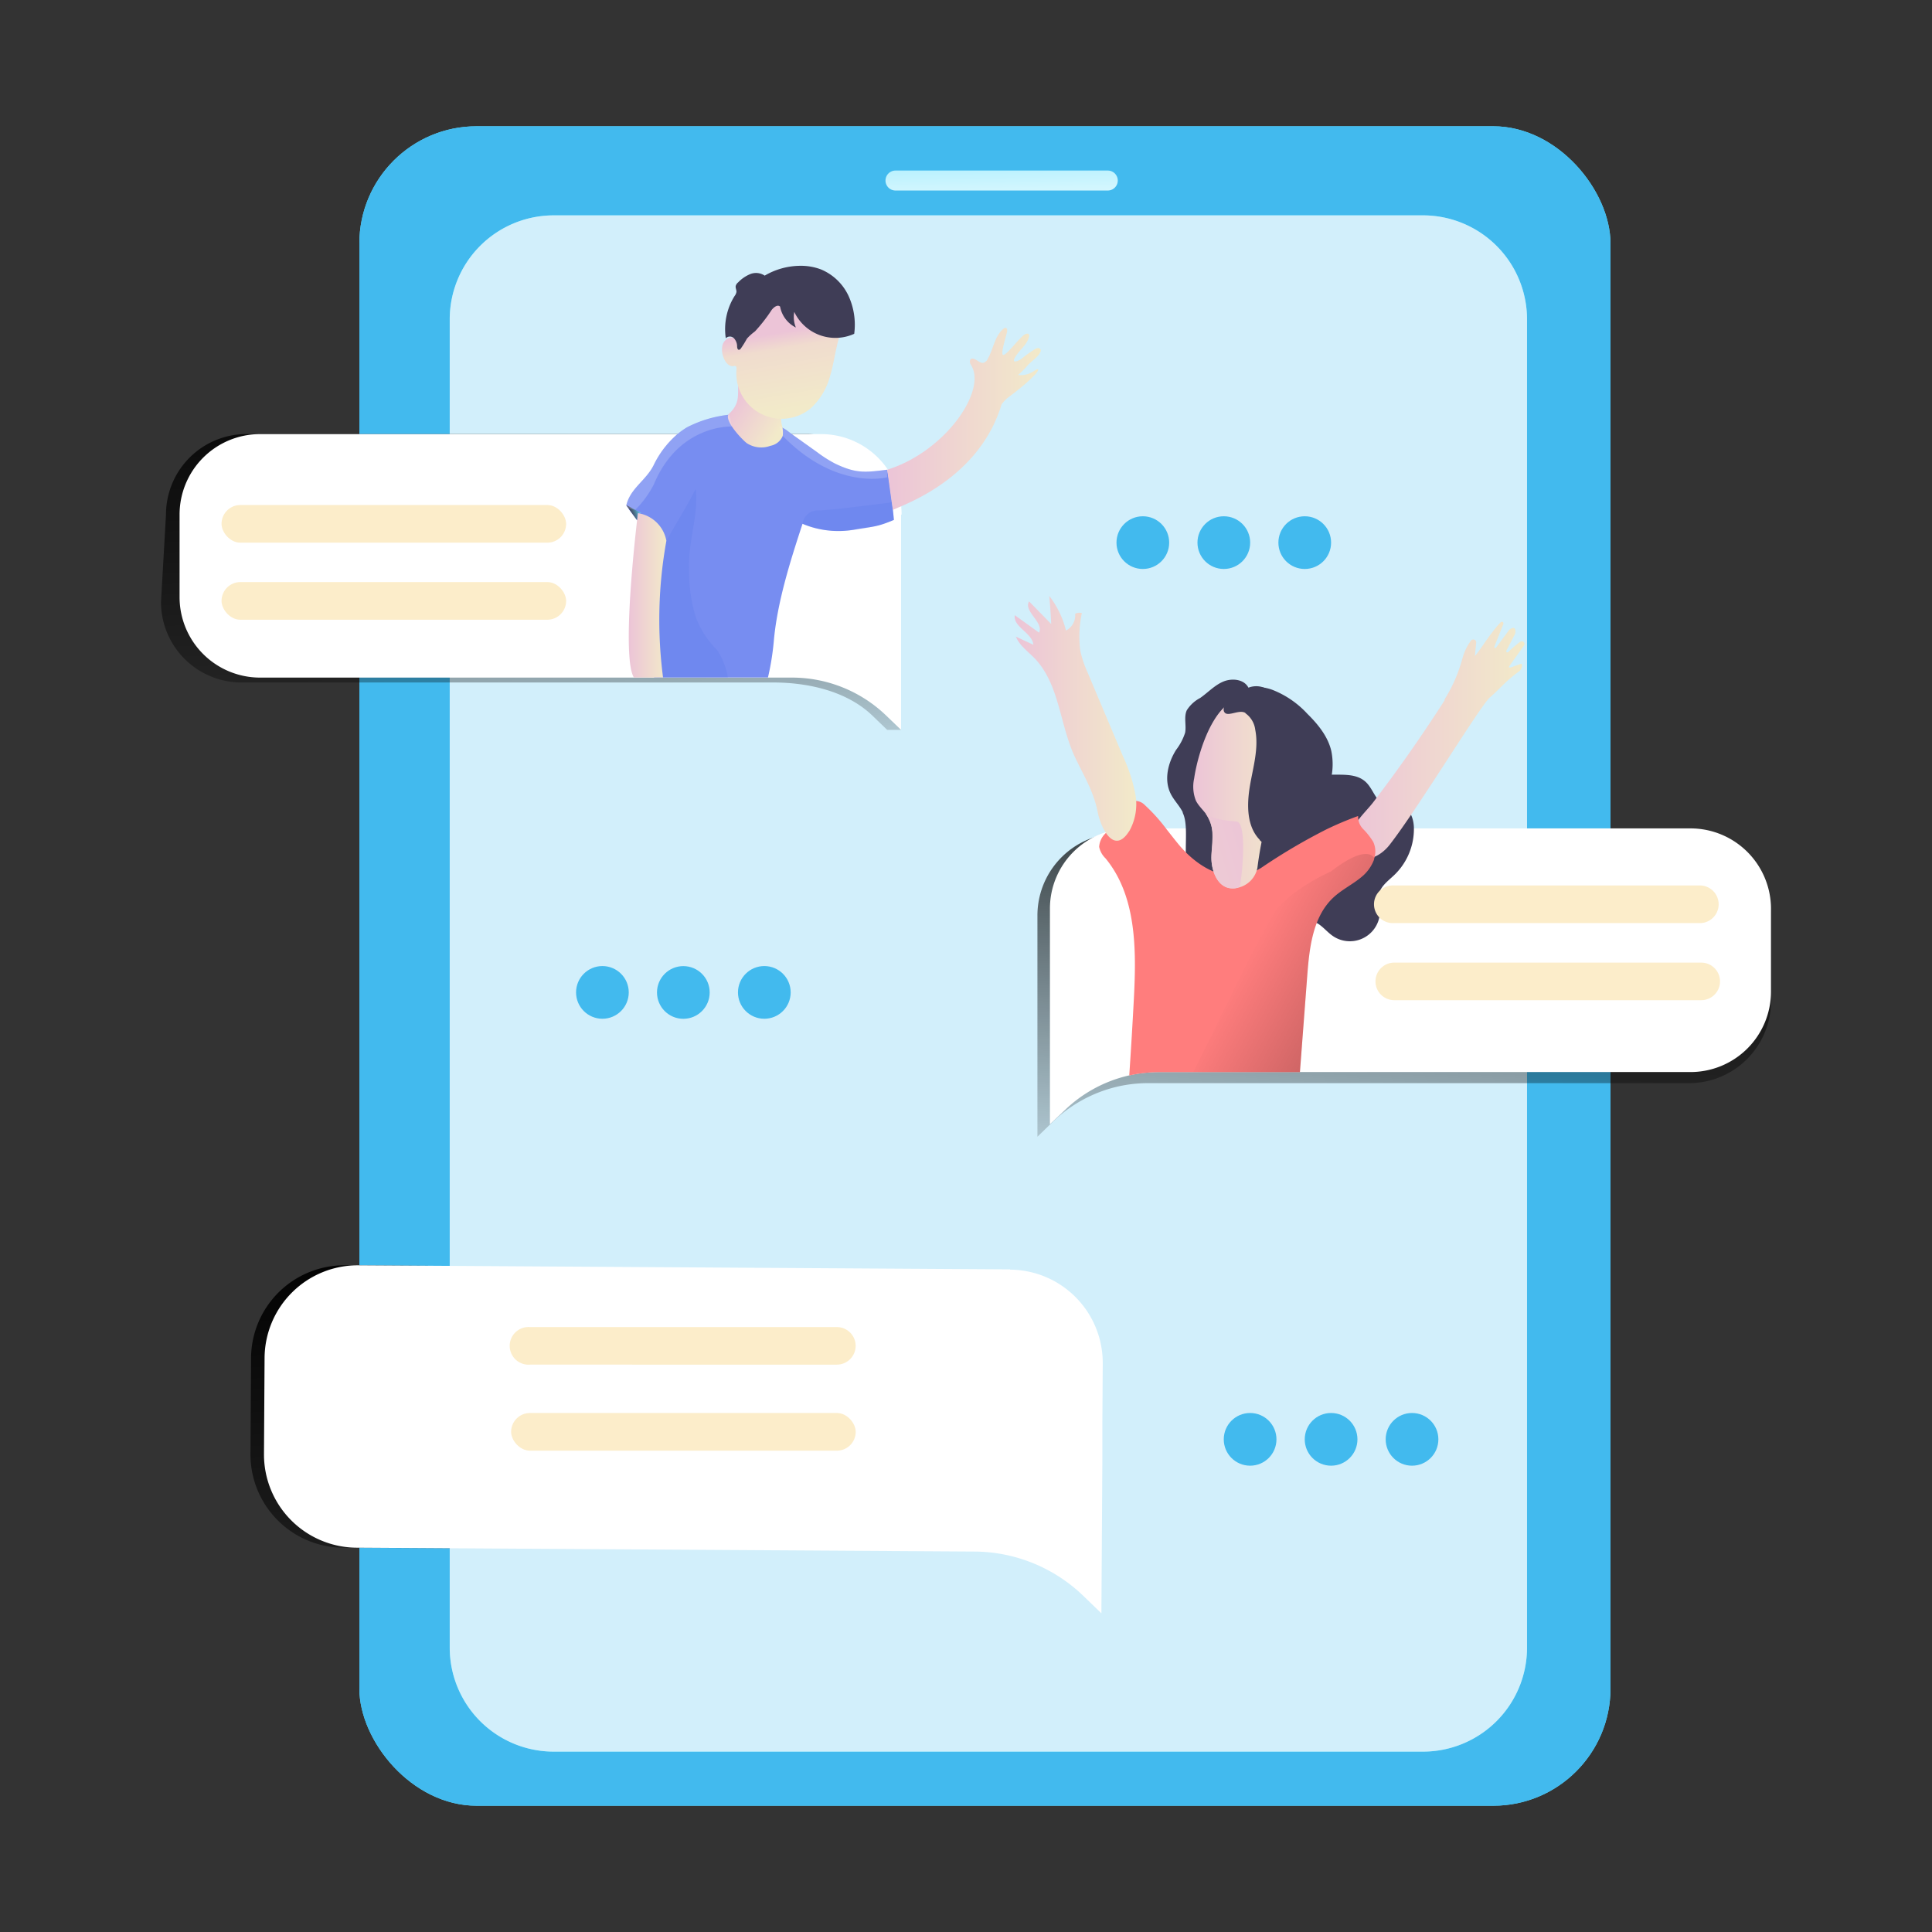
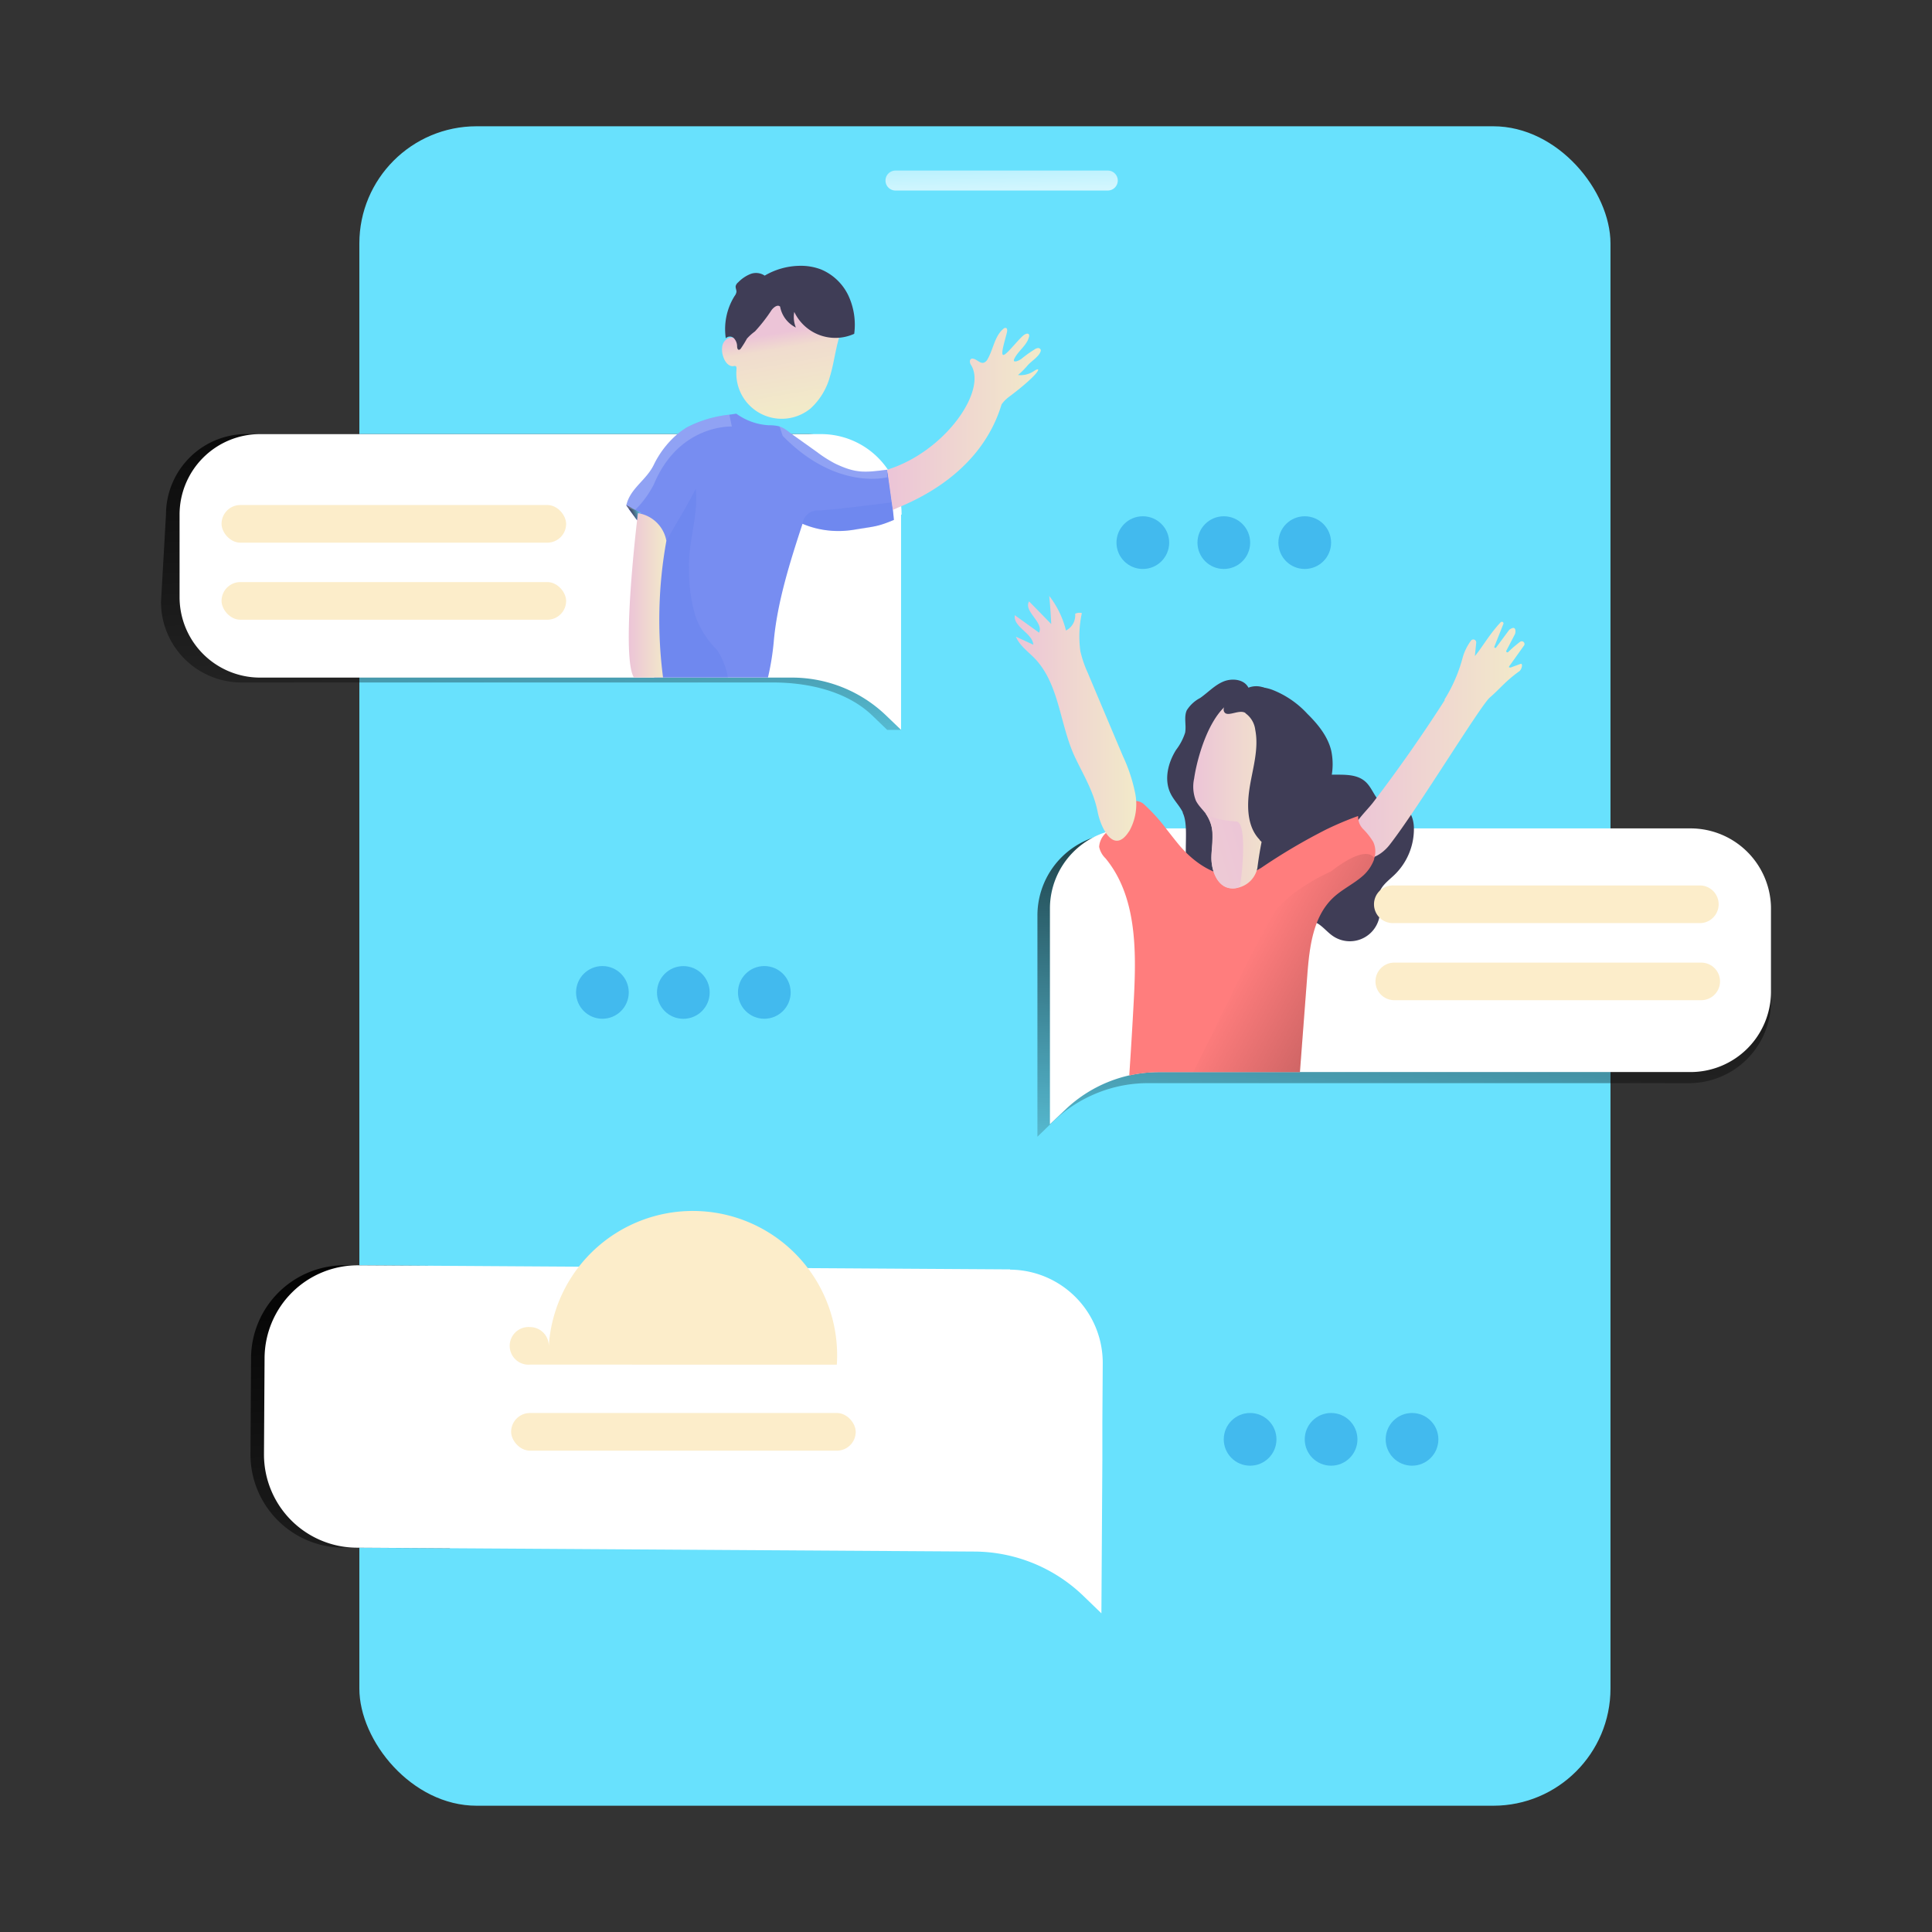
<svg xmlns="http://www.w3.org/2000/svg" xmlns:xlink="http://www.w3.org/1999/xlink" id="图层_1" data-name="图层 1" viewBox="0 0 360 360">
  <rect x="0" y="0" width="360" height="360" fill="#333333" stroke="none" />
  <defs>
    <style>.cls-1{fill:none;}.cls-2{clip-path:url(#clip-path);}.cls-3{clip-path:url(#clip-path-2);}.cls-4{clip-path:url(#clip-path-3);}.cls-5{clip-path:url(#clip-path-4);}.cls-6{clip-path:url(#clip-path-5);}.cls-7{clip-path:url(#clip-path-6);}.cls-8{clip-path:url(#clip-path-7);}.cls-9{clip-path:url(#clip-path-8);}.cls-10{clip-path:url(#clip-path-9);}.cls-11{clip-path:url(#clip-path-10);}.cls-12{clip-path:url(#clip-path-11);}.cls-13{clip-path:url(#clip-path-12);}.cls-14{clip-path:url(#clip-path-13);}.cls-15{clip-path:url(#clip-path-14);}.cls-16{fill:#68e1fd;}.cls-17{fill:#42baee;}.cls-18{fill:url(#未命名的渐变_5);}.cls-19{fill:#d2effb;}.cls-20{fill:url(#未命名的渐变_5-2);}.cls-21{fill:url(#未命名的渐变_5-3);}.cls-22,.cls-38{fill:#fff;}.cls-23{fill:#3f3d56;}.cls-24{fill:url(#未命名的渐变_19);}.cls-25{fill:url(#未命名的渐变_7);}.cls-26{fill:#778df1;}.cls-27{fill:url(#未命名的渐变_19-2);}.cls-28,.cls-37{opacity:0.2;}.cls-28{fill:url(#未命名的渐变_31);}.cls-29{fill:url(#未命名的渐变_19-3);}.cls-30{fill:url(#未命名的渐变_19-4);}.cls-31{fill:#fcedca;}.cls-32{fill:#ff7d7d;}.cls-33{fill:url(#未命名的渐变_19-5);}.cls-34{fill:url(#未命名的渐变_14);}.cls-35{fill:url(#未命名的渐变_19-6);}.cls-36{fill:url(#未命名的渐变_17);}.cls-37{fill:url(#未命名的渐变_31-2);}.cls-38{opacity:0.18;isolation:isolate;}.cls-39{fill:url(#未命名的渐变_18);}.cls-40{fill:url(#未命名的渐变_19-7);}</style>
    <clipPath id="clip-path">
      <circle class="cls-1" cx="1187.5" cy="-228.5" r="40" />
    </clipPath>
    <clipPath id="clip-path-2">
      <circle class="cls-1" cx="947.5" cy="-228.5" r="40" />
    </clipPath>
    <clipPath id="clip-path-3">
-       <circle class="cls-1" cx="1067.5" cy="-228.5" r="40" />
-     </clipPath>
+       </clipPath>
    <clipPath id="clip-path-4">
      <circle class="cls-1" cx="1307.5" cy="-228.5" r="40" />
    </clipPath>
    <clipPath id="clip-path-5">
      <circle class="cls-1" cx="1427.5" cy="-228.5" r="40" />
    </clipPath>
    <clipPath id="clip-path-6">
      <circle class="cls-1" cx="827.5" cy="-228.5" r="40" />
    </clipPath>
    <clipPath id="clip-path-7">
      <circle class="cls-1" cx="707.5" cy="-228.5" r="40" />
    </clipPath>
    <clipPath id="clip-path-8">
      <circle class="cls-1" cx="947.5" cy="-168.5" r="40" />
    </clipPath>
    <clipPath id="clip-path-9">
      <circle class="cls-1" cx="1187.5" cy="-168.5" r="40" />
    </clipPath>
    <clipPath id="clip-path-10">
-       <circle class="cls-1" cx="1067.5" cy="-168.5" r="40" />
-     </clipPath>
+       </clipPath>
    <clipPath id="clip-path-11">
      <circle class="cls-1" cx="1307.5" cy="-168.5" r="40" />
    </clipPath>
    <clipPath id="clip-path-12">
      <circle class="cls-1" cx="1427.5" cy="-168.5" r="40" />
    </clipPath>
    <clipPath id="clip-path-13">
      <circle class="cls-1" cx="827.5" cy="-168.5" r="40" />
    </clipPath>
    <clipPath id="clip-path-14">
      <circle class="cls-1" cx="707.5" cy="-168.5" r="40" />
    </clipPath>
    <linearGradient id="未命名的渐变_5" x1="-316.49" y1="-947.95" x2="-308.19" y2="-1055.13" gradientTransform="matrix(1, 0, 0, -1, 438.34, -724.09)" gradientUnits="userSpaceOnUse">
      <stop offset="0.01" />
      <stop offset="1" stop-opacity="0" />
    </linearGradient>
    <linearGradient id="未命名的渐变_5-2" x1="-173.28" y1="-851.57" x2="-180.45" y2="-959.12" xlink:href="#未命名的渐变_5" />
    <linearGradient id="未命名的渐变_5-3" x1="-343.14" y1="-780.48" x2="-337.59" y2="-880.88" xlink:href="#未命名的渐变_5" />
    <linearGradient id="未命名的渐变_19" x1="-186.77" y1="-861.97" x2="-154.26" y2="-861.97" gradientTransform="matrix(1, 0, 0, -1, 438.34, -724.09)" gradientUnits="userSpaceOnUse">
      <stop offset="0" stop-color="#ecc4d7" />
      <stop offset="0.42" stop-color="#efd4d1" />
      <stop offset="1" stop-color="#f2eac9" />
    </linearGradient>
    <linearGradient id="未命名的渐变_7" x1="-352.72" y1="-737.86" x2="-352.15" y2="-763.56" gradientTransform="matrix(1, 0, 0, -1, 539, -720.5)" gradientUnits="userSpaceOnUse">
      <stop offset="0" stop-color="#68e1fd" />
      <stop offset="1" stop-color="#fff" />
    </linearGradient>
    <linearGradient id="未命名的渐变_19-2" x1="-301.04" y1="-798.52" x2="-292.8" y2="-803.82" xlink:href="#未命名的渐变_19" />
    <linearGradient id="未命名的渐变_31" x1="127.43" y1="75.49" x2="127.43" y2="74.84" gradientUnits="userSpaceOnUse">
      <stop offset="0" stop-color="#5171e5" />
      <stop offset="0.2" stop-color="#5db4cf" />
      <stop offset="0.46" stop-color="#50819b" />
      <stop offset="0.69" stop-color="#475c76" />
      <stop offset="0.87" stop-color="#41455e" />
      <stop offset="0.99" stop-color="#3f3d56" />
    </linearGradient>
    <linearGradient id="未命名的渐变_19-3" x1="-273.03" y1="-802.16" x2="-244.38" y2="-802.16" xlink:href="#未命名的渐变_19" />
    <linearGradient id="未命名的渐变_19-4" x1="-321.18" y1="-835.02" x2="-314.15" y2="-835.02" xlink:href="#未命名的渐变_19" />
    <linearGradient id="未命名的渐变_19-5" x1="-249.27" y1="-857.97" x2="-226.61" y2="-857.97" xlink:href="#未命名的渐变_19" />
    <linearGradient id="未命名的渐变_14" x1="-293.7" y1="-782.49" x2="-290.72" y2="-800.27" gradientTransform="matrix(1, 0, 0, -1, 438.34, -724.09)" gradientUnits="userSpaceOnUse">
      <stop offset="0.2" stop-color="#ecc4d7" />
      <stop offset="0.37" stop-color="#f0dcce" />
      <stop offset="1" stop-color="#f2eac9" />
    </linearGradient>
    <linearGradient id="未命名的渐变_19-6" x1="-215.99" y1="-871.91" x2="-198.53" y2="-871.91" xlink:href="#未命名的渐变_19" />
    <linearGradient id="未命名的渐变_17" x1="-419.75" y1="-815.42" x2="-421.73" y2="-816.17" gradientTransform="matrix(1, 0, 0, -1, 539, -720.5)" gradientUnits="userSpaceOnUse">
      <stop offset="0" stop-color="#68e1fd" />
      <stop offset="0.2" stop-color="#5db4cf" />
      <stop offset="0.46" stop-color="#50819b" />
      <stop offset="0.69" stop-color="#475c76" />
      <stop offset="0.87" stop-color="#41455e" />
      <stop offset="0.99" stop-color="#3f3d56" />
    </linearGradient>
    <linearGradient id="未命名的渐变_31-2" x1="158.06" y1="75.49" x2="158.06" y2="74.84" xlink:href="#未命名的渐变_31" />
    <linearGradient id="未命名的渐变_18" x1="-205.03" y1="-900.55" x2="-114.95" y2="-949.78" gradientTransform="matrix(1, 0, 0, -1, 438.34, -724.09)" gradientUnits="userSpaceOnUse">
      <stop offset="0" stop-opacity="0" />
      <stop offset="0.99" />
    </linearGradient>
    <linearGradient id="未命名的渐变_19-7" x1="-203.6" y1="-880.51" x2="-265.37" y2="-898.56" xlink:href="#未命名的渐变_19" />
  </defs>
  <title>1</title>
  <rect class="cls-16" x="66.96" y="23.53" width="233.13" height="312.94" rx="21.84" />
-   <rect class="cls-17" x="66.96" y="23.53" width="233.13" height="312.94" rx="21.84" />
  <path class="cls-18" d="M185.73,236.53l-121.48-.76A17.38,17.38,0,0,0,46.78,253l-.11,17.9a17.38,17.38,0,0,0,17.27,17.49h0l115.18.72a29.48,29.48,0,0,1,20.37,8.35l3.22,3.12.18-28.69.05-6.86.07-11a17.39,17.39,0,0,0-17.27-17.49Z" />
  <path class="cls-16" d="M284.54,59.52V307a19.39,19.39,0,0,1-19.38,19.39h-162A19.38,19.38,0,0,1,83.8,307.05h0V59.52a19.38,19.38,0,0,1,19.37-19.39h162A19.39,19.39,0,0,1,284.54,59.52Z" />
-   <path class="cls-19" d="M284.54,59.52V307a19.39,19.39,0,0,1-19.38,19.39h-162A19.38,19.38,0,0,1,83.8,307.05h0V59.52a19.38,19.38,0,0,1,19.37-19.39h162A19.39,19.39,0,0,1,284.54,59.52Z" />
  <path class="cls-20" d="M330,170.64v15.82a15.28,15.28,0,0,1-15.19,15.37H214a25.13,25.13,0,0,0-5.67.62,25.71,25.71,0,0,0-12.19,6.62l-2.83,2.74V170.64A15.33,15.33,0,0,1,203.91,156a15.07,15.07,0,0,1,4.62-.72H314.81A15.28,15.28,0,0,1,330,170.64Z" />
  <path class="cls-21" d="M165.31,95.89,167.9,136h-2.59l-2.78-2.68c-4.72-4.53-11.92-6.15-18.47-6.15H45a15,15,0,0,1-15-15l.93-16.29a15,15,0,0,1,15-15H150.37a14.93,14.93,0,0,1,14.94,15Z" />
  <path class="cls-22" d="M167.9,95.89V136l-2.79-2.68a25.31,25.31,0,0,0-17.55-7.06H48.46a15,15,0,0,1-15-15V95.89a15,15,0,0,1,15-15H153a15,15,0,0,1,15,15ZM330,169.36v15.4a15,15,0,0,1-15,15H216a25.35,25.35,0,0,0-17.55,7.06l-2.81,2.66V169.36a14.94,14.94,0,0,1,14.91-15H315.05A15,15,0,0,1,330,169.36Z" />
  <path class="cls-23" d="M220.39,151.35c-.63-1.25-1.62-2.2-2.23-3.41-1.31-2.58-.55-5.79,1-8.23a10.54,10.54,0,0,0,1.67-3.18c.26-1.38-.27-2.89.31-4.18a6.5,6.5,0,0,1,2.49-2.29c1.44-1,2.69-2.38,4.32-3.06s3.88-.44,4.68,1.14a4,4,0,0,1,4.53,1.17,9.56,9.56,0,0,1,2,4.55,40.13,40.13,0,0,0,1.29,5.54,7.38,7.38,0,0,0,3.54,4.27c3.33,1.56,8-.46,10.6,2.14,1.35,1.34,1.83,3.71,3.65,4.22.95.26,2-.08,2.9.17,1.62.44,2.29,2.39,2.32,4.06a11.88,11.88,0,0,1-3.66,8.79c-1.16,1.11-2.64,2.14-2.88,3.75a11,11,0,0,0,.19,2.43,5.61,5.61,0,0,1-9,5c-1.33-1-2.44-2.64-4.09-2.56a4.35,4.35,0,0,0-2,.8,14.53,14.53,0,0,1-4.25,2,4.84,4.84,0,0,1-4.4-1,9,9,0,0,1-1.74-3.49c-.74-2-2.08-4-4.17-4.44-.89-.17-1.82,0-2.72-.15-6.08-1-2.51-10.21-4.36-13.94Z" />
  <path class="cls-24" d="M269.14,130.38a28.43,28.43,0,0,0,3.39-7.79,9.87,9.87,0,0,1,1.56-3.21.54.54,0,0,1,.76-.12.55.55,0,0,1,.22.5l-.25,2.49c1.25-1.45,2.73-4.1,4.81-6.3a.31.31,0,0,1,.44,0,.31.31,0,0,1,.06.32l-1.68,4.23a.16.16,0,0,0,.11.21.18.18,0,0,0,.18,0l2.49-3.36c1.36-1,1.2.46,1.07.79l-1.62,3.12a.2.2,0,0,0,.1.27.22.22,0,0,0,.22,0,23.23,23.23,0,0,1,2.26-1.95.52.52,0,0,1,.73.15.5.5,0,0,1,0,.54l-2.49,3.49c-.3.42-.56.66,0,.62l1.8-.66c.54-.21.28,1-.19,1.35-2.61,1.87-3.67,3.33-5.48,4.88s-13.41,20.7-18.71,27.49c-1.93,2.46-5.61,4.1-7.1.13-1.12-3,2.3-5.82,4-8q7.08-9.27,13.4-19.13Z" />
  <path class="cls-22" d="M188.25,236.53l-121.49-.76A17.37,17.37,0,0,0,49.3,253l-.11,17.9a17.37,17.37,0,0,0,17.27,17.49h0l115.18.72A29.45,29.45,0,0,1,202,297.5l3.23,3.12.18-28.69,0-6.86.07-11a17.38,17.38,0,0,0-17.27-17.49Z" />
  <path class="cls-25" d="M166.86,31.78h39.56a1.86,1.86,0,0,1,1.86,1.86h0a1.86,1.86,0,0,1-1.86,1.86H166.86A1.86,1.86,0,0,1,165,33.64h0A1.86,1.86,0,0,1,166.86,31.78Z" />
  <path class="cls-26" d="M166.57,96.87c-3.29,1.42-3.87,1.2-7.39,1.82a17.15,17.15,0,0,1-9.64-1.09c-2.3,7-4.75,14.7-5.37,22.06a49,49,0,0,1-1.07,6.58H121.9c-.06-.48-.12-1-.17-1.47a108.93,108.93,0,0,1,.23-20.35c.06-.42.09-.83.11-1.25a4.39,4.39,0,0,0-.08-1,6.85,6.85,0,0,0-.88-2c-.85-1.48-2.88-3.74-4-5.39-.15-.22-.29-.43-.4-.62.68-3.12,3.68-4.65,5.08-7.48A17.72,17.72,0,0,1,126.1,81,13.69,13.69,0,0,1,128,79.63a22.24,22.24,0,0,1,7.92-2.36l1.28-.19a11.33,11.33,0,0,0,6.06,2.16,7.78,7.78,0,0,1,2,.22,6,6,0,0,1,1.58.9l.83.62,4.61,3.29a23.23,23.23,0,0,0,3.38,2.14c3.85,1.82,5.44,1.65,9.67,1.11.49,2.67,1,6.6,1.23,9.35Z" />
-   <path class="cls-27" d="M135.86,77.09c-1.11,1,2.1,4.53,3.27,5.47a4.92,4.92,0,0,0,4.42.51,3.08,3.08,0,0,0,2.3-1.84,5.08,5.08,0,0,0-.19-2.12c-.27-1.46,0-3-.4-4.45A7.15,7.15,0,0,0,142.67,71c-1.16-.9-4.27-3.3-4.91-.9C137.06,72.68,138.44,74.69,135.86,77.09Z" />
  <path class="cls-28" d="M135.61,126.24h-13.1a13.08,13.08,0,0,0-.81-1.47,1.39,1.39,0,0,0-.21-.27,4.51,4.51,0,0,1-1.16-2.17,27.59,27.59,0,0,1,.78-17.65,4.33,4.33,0,0,1,.93-1.52,9.23,9.23,0,0,0,2.15-2.39c1.42-2.6,4.12-7,5.45-9.67.53,5.12-1.46,9.86-1.24,15a28.68,28.68,0,0,0,1.24,8.86,17.23,17.23,0,0,0,4,6.19,13.6,13.6,0,0,1,2,5.09Z" />
  <path class="cls-29" d="M165.31,87.48s1.11,8,1.06,7.59,15.75-4.77,20.26-19.72a6.16,6.16,0,0,1,1.25-1.3c5.61-4.19,6.49-6,4.81-4.93a4.41,4.41,0,0,1-3,.76,14.62,14.62,0,0,0,1.72-1.71c.66-.81,2.1-1.64,2.46-2.61a.7.7,0,0,0,.06-.35.49.49,0,0,0-.53-.35,1.3,1.3,0,0,0-.62.25,21.71,21.71,0,0,0-2.42,1.73c-.48.39-1.8.92-1.35,0,.71-1.47,2.29-2.44,2.71-4a.64.64,0,0,0,0-.54c-.16-.2-.49-.14-.72,0-.86.38-3.43,3.92-4.06,3.84s.68-3.78.73-4.49c0-.2,0-.43-.17-.52a.48.48,0,0,0-.53.14c-1.64,1.36-1.87,3.78-2.93,5.62a1.35,1.35,0,0,1-.72.69c-.67.2-1.24-.57-1.93-.73a.65.65,0,0,0-.39,0c-.38.17-.32.77-.09,1.12,3.11,4.79-4.83,16.22-15.59,19.55Z" />
  <path class="cls-30" d="M118.87,95.62s-3.27,26.36-.76,30.62h5.44a82.73,82.73,0,0,1,.62-25.47A6.36,6.36,0,0,0,118.87,95.62Z" />
  <rect class="cls-31" x="41.28" y="94.1" width="64.21" height="7.02" rx="3.51" />
  <rect class="cls-31" x="41.28" y="108.46" width="64.21" height="7.02" rx="3.51" />
-   <path class="cls-31" d="M317,172h-57.2a3.51,3.51,0,1,1,0-7H317a3.51,3.51,0,0,1,0,7Zm0,14.37h-57.2a3.5,3.5,0,1,1,0-7H317a3.5,3.5,0,1,1,0,7Zm-161.1,67.91H98.75a3.51,3.51,0,1,1,0-7h57.18a3.51,3.51,0,0,1,3.51,3.51h0A3.51,3.51,0,0,1,155.93,254.28Z" />
+   <path class="cls-31" d="M317,172h-57.2a3.51,3.51,0,1,1,0-7H317a3.51,3.51,0,0,1,0,7Zm0,14.37h-57.2a3.5,3.5,0,1,1,0-7H317a3.5,3.5,0,1,1,0,7Zm-161.1,67.91H98.75a3.51,3.51,0,1,1,0-7a3.51,3.51,0,0,1,3.51,3.51h0A3.51,3.51,0,0,1,155.93,254.28Z" />
  <rect class="cls-31" x="95.24" y="263.29" width="64.21" height="7.02" rx="3.51" />
  <path class="cls-32" d="M256.09,160a7.59,7.59,0,0,1-2,3.07c-1.74,1.59-3.95,2.58-5.67,4.2-3.8,3.58-4.43,9.3-4.83,14.51l-1.37,18H216a25.52,25.52,0,0,0-5.58.62q.49-7.23.87-14.47c.46-9.06.48-19-5.3-26a4.15,4.15,0,0,1-1.18-2.12,3.75,3.75,0,0,1,1.15-2.49l.1-.12,3.85-4.71a2.82,2.82,0,0,1,1.76-1.25,2.53,2.53,0,0,1,1.67.79,32.21,32.21,0,0,1,4,4.45c.79,1,1.56,2,2.39,3,3.88,4.59,9.81,7.82,15.41,4.14a109.53,109.53,0,0,1,12-7.07,60.47,60.47,0,0,1,5.93-2.5,3.24,3.24,0,0,0,1,2.5,12.7,12.7,0,0,1,1.81,2.32,4.18,4.18,0,0,1,.14,3.2Z" />
  <path class="cls-33" d="M210.41,154.89a10.27,10.27,0,0,0,1.12-7.06,30.44,30.44,0,0,0-2.28-6.91q-3.3-7.8-6.58-15.59a20.92,20.92,0,0,1-1.36-4,20.41,20.41,0,0,1,.28-7.09,1.75,1.75,0,0,0-1.25.13,3.17,3.17,0,0,1-1.71,3.12,17.27,17.27,0,0,0-3.12-6.45c.17,1.74.29,3.49.37,5.24-1.38-1.41-2.75-2.82-4.13-4.22-1.07,1.87,2.77,3.86,1.87,5.83l-4.53-3.26c-.33,2.22,3.26,3.27,3.46,5.51l-3.25-1.51c.68,1.68,2.27,2.77,3.53,4.08,4.63,4.87,4.63,12.41,7.52,18.47,1.66,3.48,3.44,6.33,4.19,10.14.56,2.87,3,8.11,5.87,3.54Z" />
  <circle class="cls-17" cx="112.25" cy="184.92" r="4.91" />
  <circle class="cls-17" cx="127.33" cy="184.93" r="4.91" />
  <circle class="cls-17" cx="142.42" cy="184.92" r="4.91" />
  <circle class="cls-17" cx="232.94" cy="268.2" r="4.91" />
  <circle class="cls-17" cx="248.03" cy="268.2" r="4.91" />
  <circle class="cls-17" cx="263.11" cy="268.2" r="4.91" />
  <circle class="cls-17" cx="212.95" cy="101.11" r="4.91" />
  <circle class="cls-17" cx="228.04" cy="101.11" r="4.91" />
  <circle class="cls-17" cx="243.12" cy="101.11" r="4.91" />
  <path class="cls-34" d="M154.73,69.84a12.52,12.52,0,0,1-3.66,6.24,8.46,8.46,0,0,1-13.83-7.31c0-.19,0-.43-.14-.54a.69.69,0,0,0-.45,0c-.91.09-1.59-.85-1.87-1.73a3.94,3.94,0,0,1-.18-2.07,2,2,0,0,1,1.33-1.49,1.37,1.37,0,0,1,1.66.89,8.5,8.5,0,0,1,1.25-3.65,13.84,13.84,0,0,1,2.79-3.87,8.85,8.85,0,0,1,9-1.42A10.06,10.06,0,0,1,156.34,61c.36,1.25-.17,2.33-.41,3.54-.41,1.76-.69,3.58-1.2,5.35Z" />
  <path class="cls-23" d="M138,65a.46.46,0,0,1-.32.18c-.24,0-.31-.34-.33-.58a2.23,2.23,0,0,0-.59-1.57,1.07,1.07,0,0,0-1.52,0h0a11.64,11.64,0,0,1,1.65-7.89,1.61,1.61,0,0,0,.34-.78c0-.37-.21-.73-.14-1.09a1.33,1.33,0,0,1,.46-.66,6.6,6.6,0,0,1,2.28-1.55,2.89,2.89,0,0,1,2.66.3,13.21,13.21,0,0,1,6.55-1.83,10.56,10.56,0,0,1,3.93.67,9.84,9.84,0,0,1,5.13,4.91,12.9,12.9,0,0,1,1.07,7.09A8.48,8.48,0,0,1,148,58.12a5.17,5.17,0,0,0,.3,2.91,5.45,5.45,0,0,1-2.94-3.9c-.47-.44-1.18.12-1.57.62a30.44,30.44,0,0,1-3.11,4,9.64,9.64,0,0,0-1.5,1.35A19.83,19.83,0,0,1,138,65Z" />
  <path class="cls-35" d="M234.29,161.75a4.72,4.72,0,0,1-3.6,3.66,3.78,3.78,0,0,1-1.38.11c-2.49-.25-3.63-3.33-3.58-5.85s.63-5.07-.52-7.21a2.12,2.12,0,0,0-.11-.21c-.62-1.1-1.71-1.93-2.27-3.08a7.09,7.09,0,0,1-.32-4.1c.74-5.21,4.83-19,12.7-13.83a10.54,10.54,0,0,1,3.95,6c2.47,8.22-2.8,8.09-4.87,24.54Z" />
  <path class="cls-23" d="M232.09,132.92A4.44,4.44,0,0,1,233.9,136c.68,3.46-.42,7-1,10.47s-.62,7.48,1.82,10l0,.06a5,5,0,0,0,7.06.06,4.85,4.85,0,0,0,1.1-1.62c.12-.27.26-.53.4-.78,1-1.68,2.27-3.12,3.21-4.81a14.89,14.89,0,0,0,1.58-4.53,12.3,12.3,0,0,0,0-4.91c-.63-2.72-2.5-5-4.46-6.93a17.52,17.52,0,0,0-6.42-4.43,8,8,0,0,0-7.49.89c-.62.5-2.33,2.52-1.44,3.37.73.66,2.69-.67,3.79,0Z" />
  <path class="cls-36" d="M119.52,95.62l-2.84-1.52,2,2.81.15-1.29Z" />
  <path class="cls-37" d="M149.54,97.6a2.86,2.86,0,0,1,3-2.49c2.8-.08,13.64-1.51,13.64-1.51l.41,3.29S157,100.94,149.54,97.6Z" />
  <path class="cls-38" d="M165.31,87.48v1.46s-9.47,2.55-19.47-7.73l-.59-1.77a6.1,6.1,0,0,1,1.57.9l.84.63,4.6,3.29a23,23,0,0,0,3.39,2.13c3.85,1.82,5.44,1.66,9.66,1.12Zm-28.94-8s-9.84-.48-14.52,10.75A18.64,18.64,0,0,1,118.37,95l-1.29-.28c-.15-.22-.29-.44-.4-.62.68-3.12,3.68-4.65,5.07-7.49A17.57,17.57,0,0,1,126.08,81,12.14,12.14,0,0,1,128,79.64a22.21,22.21,0,0,1,7.91-2.37Z" />
  <path class="cls-39" d="M256.09,160a7.59,7.59,0,0,1-2,3.07c-1.74,1.59-3.95,2.58-5.67,4.2-3.8,3.58-4.43,9.3-4.83,14.51l-1.37,18H222.36S233.14,177.8,236.08,172,248,162.39,248,162.39c7-5.44,8.09-2.44,8.09-2.44Z" />
  <path class="cls-40" d="M231,165.11a2.2,2.2,0,0,1-.31.3,3.78,3.78,0,0,1-1.38.11c-2.49-.25-3.63-3.33-3.58-5.85s1-4.94-1.1-8.11c1.09.8,2.54,1.29,5.71,1.5,2.29.12.91,11.72.66,12.05Z" />
</svg>